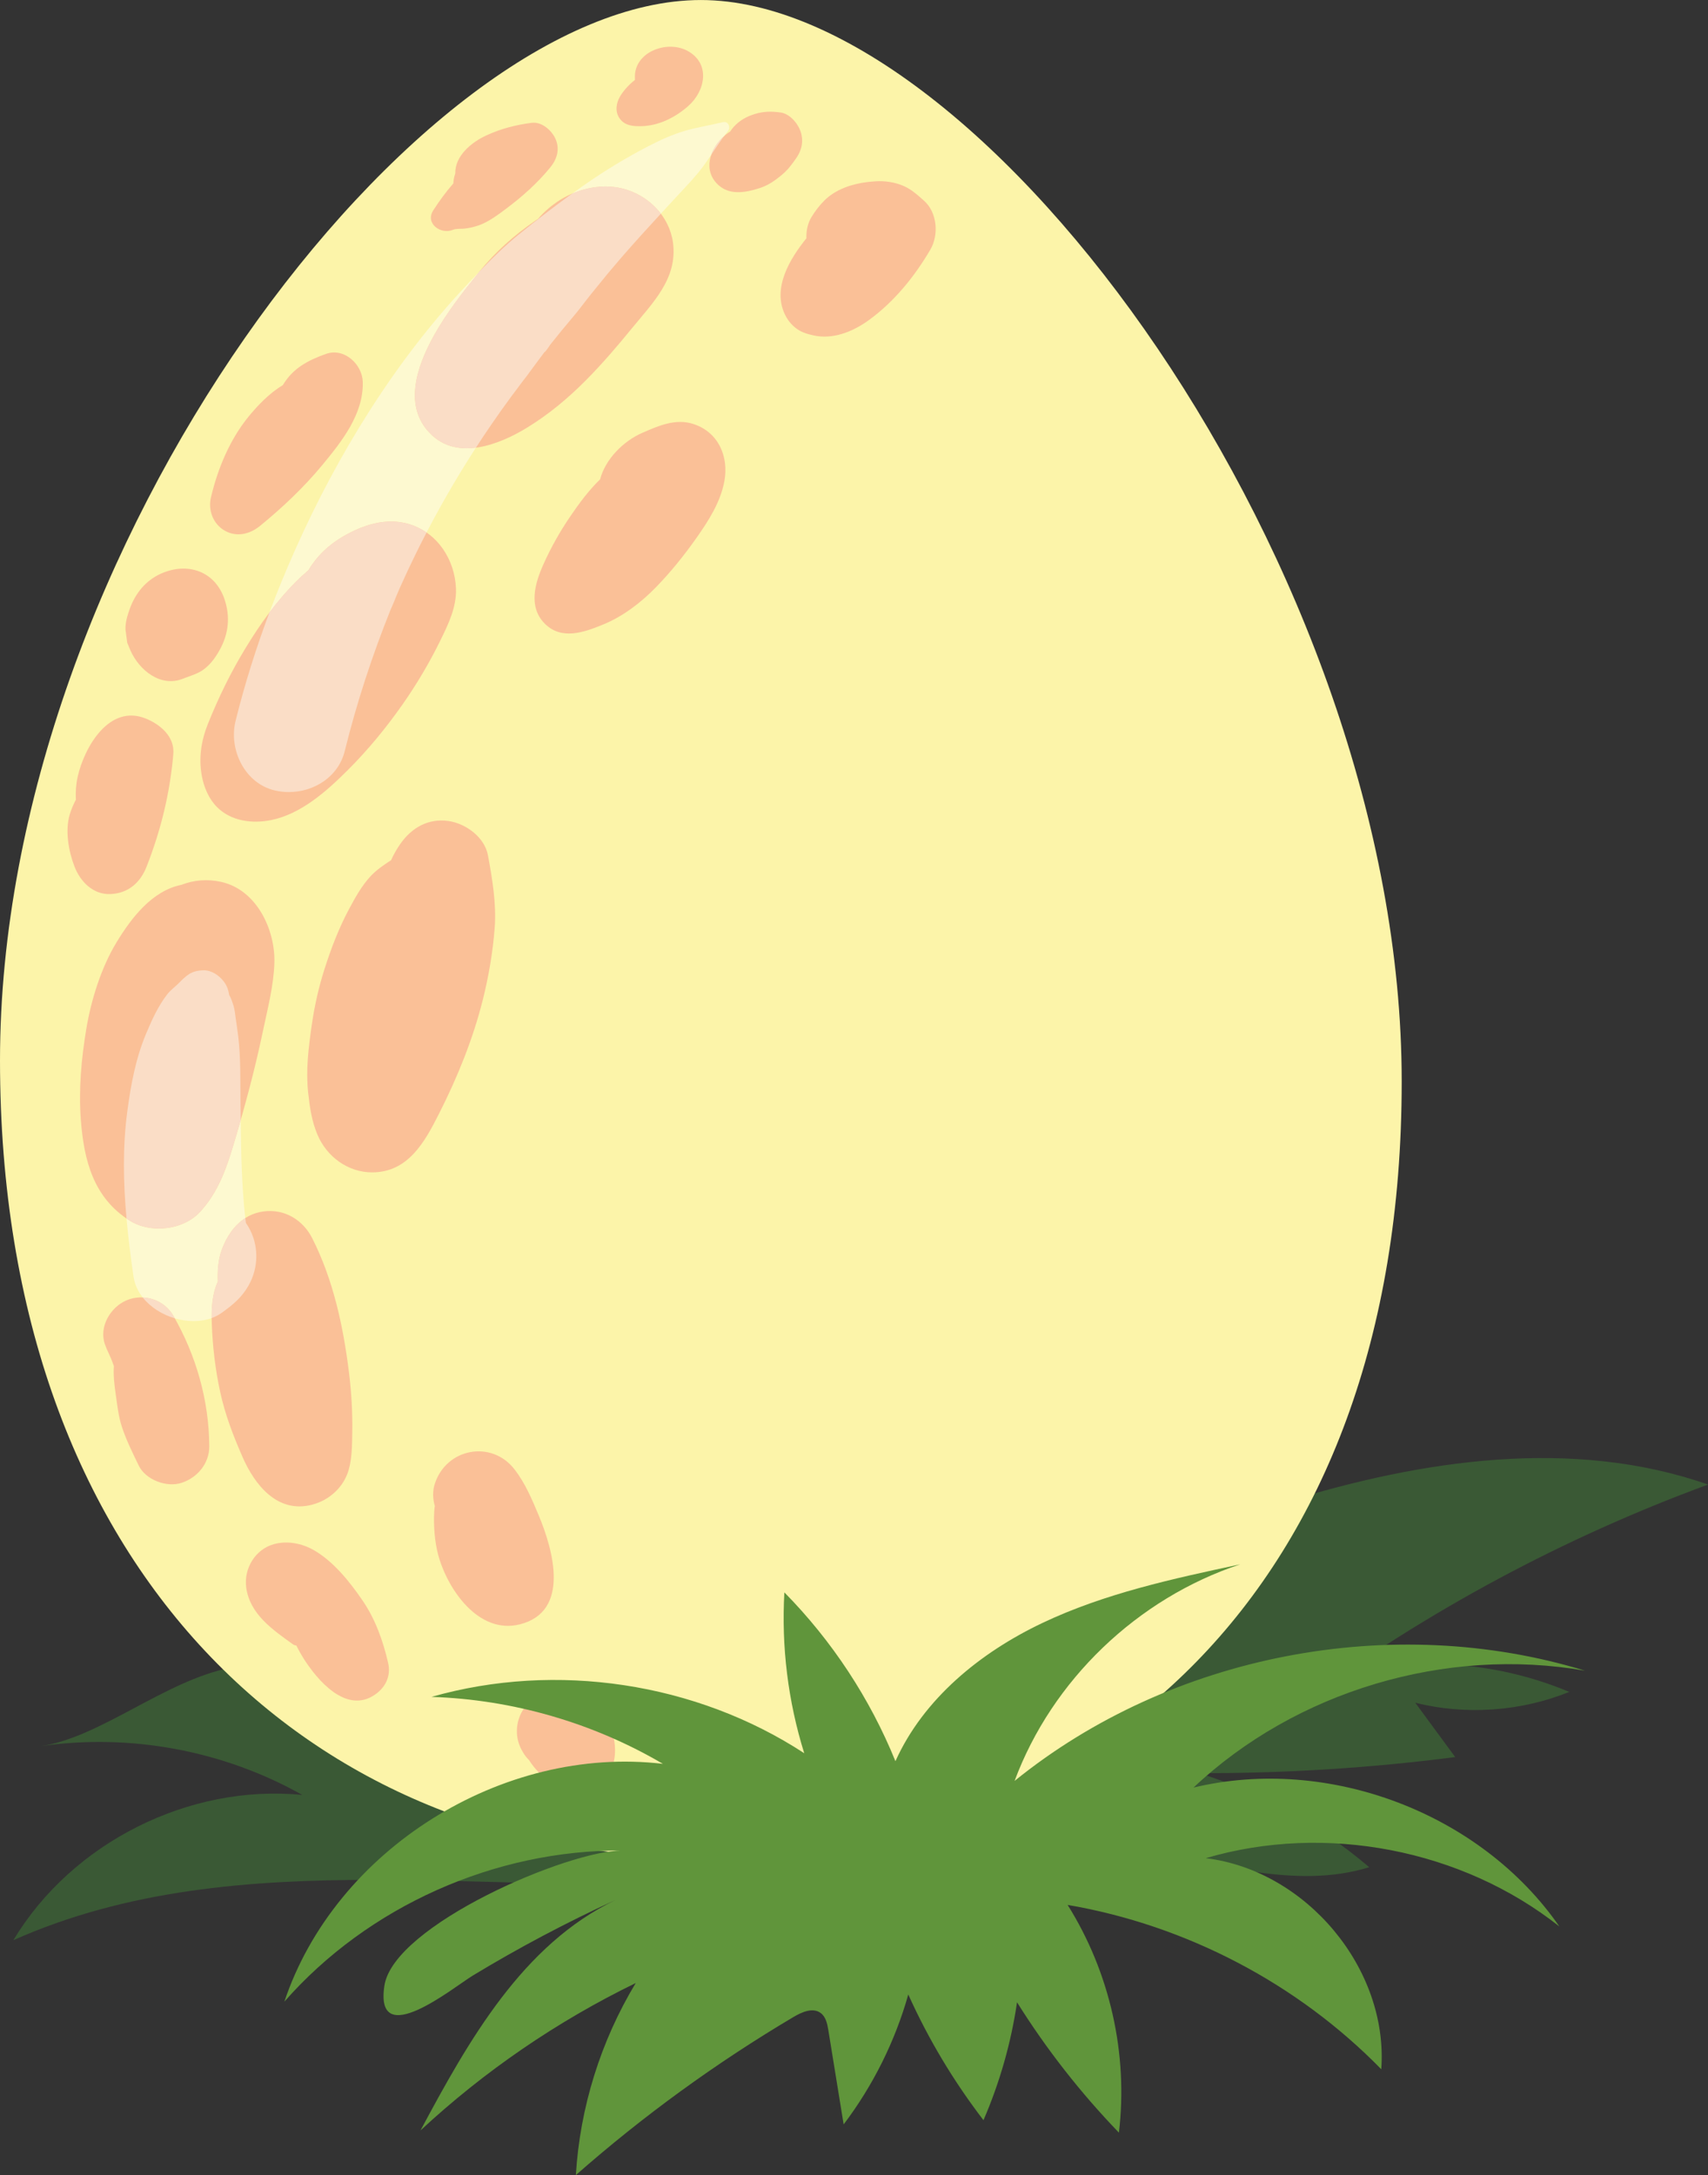
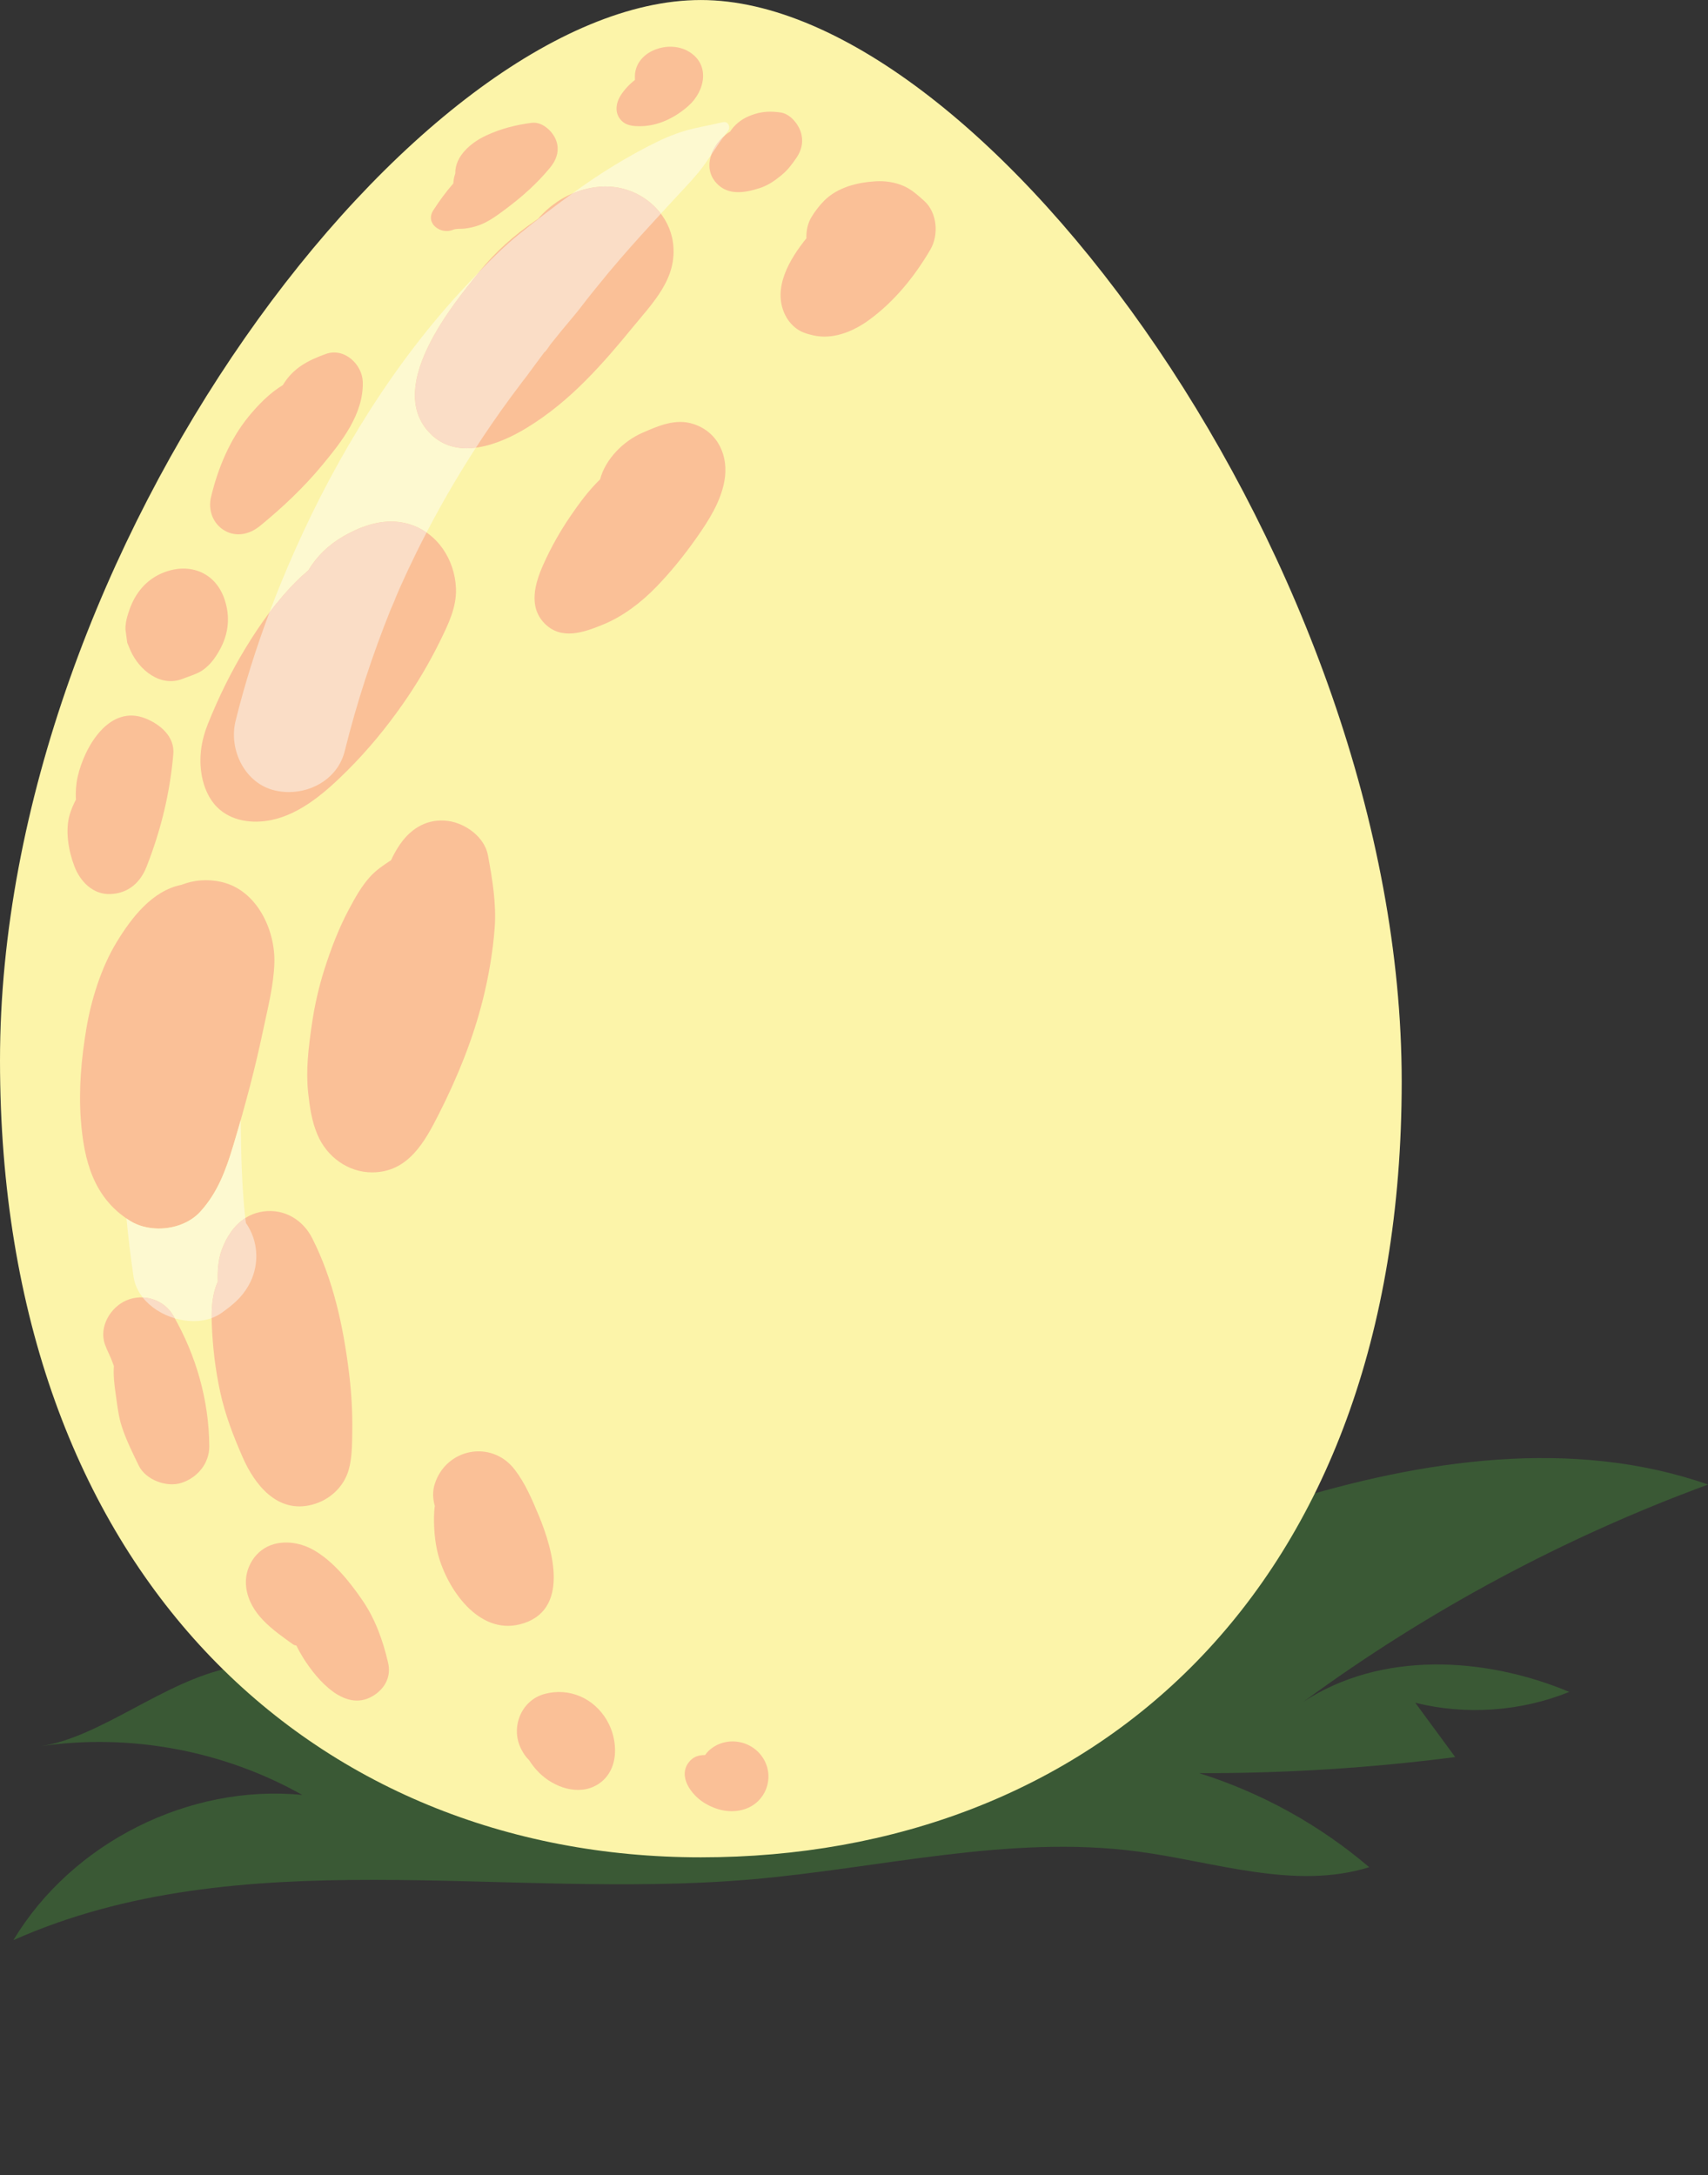
<svg xmlns="http://www.w3.org/2000/svg" height="484.6" preserveAspectRatio="xMidYMid meet" version="1.0" viewBox="0.0 0.0 380.6 484.6" width="380.6" zoomAndPan="magnify">
  <rect x="0.0" y="0.0" width="380.6" height="484.6" fill="#333333" stroke="none" />
  <defs>
    <clipPath id="a">
      <path d="M 2 324 L 380.621 324 L 380.621 433 L 2 433 Z M 2 324" />
    </clipPath>
    <clipPath id="b">
      <path d="M 63 348 L 354 348 L 354 484.602 L 63 484.602 Z M 63 348" />
    </clipPath>
  </defs>
  <g>
    <g clip-path="url(#a)" id="change1_1">
      <path d="M 9.113 389.035 C 29.016 386.137 49.848 390.023 67.363 399.906 C 42.145 397.41 16.027 410.539 2.98 432.262 C 53.527 409.758 112.043 423.438 167.172 418.742 C 196.012 416.289 224.84 408.688 253.531 412.508 C 270.789 414.805 288.484 421.16 305.109 416.004 C 294.059 406.578 281.09 399.406 267.23 395.055 C 286.293 395.105 305.363 393.906 324.27 391.469 C 321.305 387.434 318.34 383.402 315.375 379.371 C 326.691 382.176 338.883 381.312 349.691 376.949 C 330.707 369.016 307.648 367.859 290.445 379.148 C 318.043 358.902 348.496 342.559 380.617 330.75 C 350.375 320.188 316.844 325.227 286.242 334.703 C 255.641 344.184 226.359 357.953 195.133 365.105 C 161.41 372.824 124.312 374.25 89.883 371.234 C 76.637 370.074 64.648 368.992 51.34 371.578 C 36.832 374.398 22.363 387.105 9.113 389.035" fill="#3a5935" />
    </g>
    <g id="change2_1">
      <path d="M 156.176 0.004 C 93.469 0.004 0 121.992 0 236.262 C 0 350.527 69.922 413.805 156.176 413.805 C 242.426 413.805 312.348 355.227 312.348 240.957 C 312.348 126.691 219.348 0.004 156.176 0.004" fill="#fcf4a9" />
    </g>
    <g id="change3_1">
      <path d="M 149.965 54.066 C 149.164 48.129 144.426 43.402 138.676 41.992 C 133.711 40.77 128.219 42.172 124.059 45.027 C 122.547 46.066 121.109 47.328 119.887 48.766 C 119.723 48.875 119.562 48.98 119.402 49.09 C 114.625 52.348 110.398 56.098 106.77 60.582 C 103.074 65.148 99.344 69.891 96.52 75.062 C 92.926 81.641 89.773 90.527 95.941 96.672 C 102.012 102.723 111.324 99.023 117.453 95.277 C 122.305 92.312 126.641 88.68 130.633 84.648 C 134.227 81.02 137.551 77.137 140.777 73.184 C 145.438 67.477 151.035 62.047 149.965 54.066" fill="#fac097" />
    </g>
    <g id="change3_2">
      <path d="M 101.605 131.113 C 101.367 124.715 97.484 118.676 91.176 116.766 C 86.148 115.246 81.023 116.895 76.629 119.41 C 73.238 121.355 70.598 123.895 68.695 127.078 C 67.754 127.867 66.852 128.68 66.031 129.504 C 61.594 133.941 58.004 138.996 54.742 144.344 C 51.445 149.746 48.68 155.418 46.324 161.293 C 44.824 165.035 44.234 168.926 44.984 172.926 C 45.453 175.422 46.531 177.988 48.359 179.816 C 51.516 182.973 56.215 183.555 60.402 182.715 C 67.094 181.367 72.836 176.23 77.516 171.555 C 81.988 167.086 86.004 162.207 89.641 157.031 C 92.844 152.473 95.691 147.668 98.141 142.66 C 99.91 139.051 101.762 135.262 101.605 131.113" fill="#fac097" />
    </g>
    <g id="change3_3">
      <path d="M 154.555 94.48 C 150.559 93.16 146.727 94.867 143.117 96.441 C 138.902 98.281 134.898 102.289 133.723 106.797 C 131.172 109.266 129.047 112.152 127.047 115.09 C 124.75 118.461 122.746 122.031 121.082 125.754 C 119.234 129.875 117.68 135.109 121.309 138.859 C 125.051 142.723 130.141 140.895 134.41 139.137 C 138.895 137.297 142.922 134.188 146.285 130.715 C 149.547 127.348 152.504 123.664 155.199 119.836 C 157.891 116.02 160.555 111.871 161.414 107.215 C 162.422 101.75 160.125 96.32 154.555 94.48" fill="#fac097" />
    </g>
    <g id="change3_4">
      <path d="M 205.91 44.727 C 204.461 43.441 203.066 42.152 201.258 41.391 C 199.34 40.578 197.223 40.27 195.133 40.391 C 191.043 40.637 186.648 41.719 183.652 44.715 C 182.613 45.754 181.637 47.039 180.863 48.297 C 179.973 49.742 179.637 51.43 179.695 53.09 C 175.992 57.672 172.016 64.223 174.961 70.176 C 175.656 71.582 176.648 72.703 177.984 73.551 C 179.246 74.348 181.371 74.777 182.125 74.883 C 186.246 75.461 190.359 73.691 193.695 71.258 C 199.312 67.16 203.82 61.578 207.316 55.609 C 209.227 52.348 208.863 47.344 205.91 44.727" fill="#fac097" />
    </g>
    <g id="change3_5">
      <path d="M 80.84 85.117 C 80.742 81.184 76.727 77.387 72.621 78.855 C 68.535 80.316 65.27 82.047 63.016 85.816 C 59.969 87.609 57.234 90.562 55.441 92.75 C 51.223 97.895 48.535 104.359 47.008 110.805 C 46.336 113.637 47.453 116.691 50.016 118.191 C 52.691 119.758 55.668 119.027 57.945 117.168 C 62.938 113.09 67.691 108.602 71.805 103.629 C 76.133 98.391 81.02 92.273 80.84 85.117" fill="#fac097" />
    </g>
    <g id="change3_6">
      <path d="M 153.129 11.293 C 148.562 8.867 141.172 11.617 141.484 17.438 C 141.488 17.559 141.492 17.68 141.492 17.805 C 140.207 18.805 138.98 20.117 138.164 21.496 C 137.289 22.969 137.023 24.852 138.035 26.332 C 139.184 28.012 141.059 28.16 142.922 28.113 C 146.816 28.012 150.445 26.184 153.348 23.641 C 157.203 20.254 158.406 14.102 153.129 11.293" fill="#fac097" />
    </g>
    <g id="change3_7">
      <path d="M 178.508 29.652 C 177.961 27.668 176.094 25.352 173.91 25.055 C 171.91 24.785 170.156 24.797 168.223 25.391 C 166.316 25.98 164.773 26.84 163.438 28.328 C 163.16 28.641 162.922 28.965 162.711 29.301 C 162.324 29.547 161.961 29.809 161.625 30.078 C 158.508 32.621 156.531 37.391 159.637 40.785 C 162.254 43.648 166.016 42.965 169.309 41.898 C 171.121 41.309 172.621 40.285 174.078 39.082 C 174.617 38.637 175.117 38.172 175.586 37.652 C 176.043 37.109 176.48 36.555 176.898 35.98 C 177.348 35.395 177.32 35.418 176.816 36.051 C 178.348 34.191 179.176 32.086 178.508 29.652" fill="#fac097" />
    </g>
    <g id="change3_8">
      <path d="M 123.793 30.961 C 122.953 29.059 120.73 27.062 118.449 27.367 C 114.859 27.844 111.648 28.66 108.344 30.184 C 105.059 31.699 101.352 34.746 101.453 38.652 C 101.211 39.355 101.047 40.07 101.023 40.859 C 99.371 42.738 97.891 44.781 96.559 46.844 C 94.641 49.82 98.277 52.324 100.922 51.203 C 101.652 50.895 102.645 51.023 103.426 50.941 C 104.582 50.82 105.703 50.562 106.797 50.164 C 108.984 49.367 110.996 47.832 112.852 46.445 C 116.445 43.758 119.723 40.816 122.582 37.348 C 124.102 35.504 124.809 33.273 123.793 30.961" fill="#fac097" />
    </g>
    <g id="change3_9">
      <path d="M 49.352 196.496 C 46.207 195.781 43.145 196.07 40.426 197.137 C 33.91 198.449 29.312 204.441 25.953 209.969 C 22.562 215.555 20.305 222.773 19.234 229.223 C 18.117 235.938 17.5 242.719 18.016 249.52 C 18.699 258.508 20.816 266.879 28.953 271.98 C 33.605 274.898 40.879 274.078 44.633 269.957 C 48.555 265.652 50.379 260.57 52.02 255.094 C 53.324 250.746 54.555 246.371 55.703 241.98 C 56.773 237.875 57.746 233.75 58.617 229.598 C 59.645 224.715 60.988 219.547 61.141 214.543 C 61.367 207.133 57.203 198.285 49.352 196.496" fill="#fac097" />
    </g>
    <g id="change3_10">
      <path d="M 32.625 160.145 C 24.34 156.668 18.789 166.504 17.309 173.047 C 16.945 174.664 16.809 176.414 16.922 178.141 C 16.348 179.23 15.844 180.434 15.535 181.473 C 14.473 185.07 15.273 189.625 16.605 193.078 C 17.895 196.414 20.75 199.367 24.637 199.195 C 28.59 199.016 31.27 196.656 32.668 193.078 C 35.859 184.941 37.863 176.734 38.621 168.023 C 38.957 164.133 35.773 161.469 32.625 160.145" fill="#fac097" />
    </g>
    <g id="change3_11">
      <path d="M 50.047 133.562 C 47.922 127.188 41.734 125.176 35.879 127.801 C 32.457 129.332 30.156 132.184 28.906 135.676 C 28.379 137.152 27.895 138.715 27.965 140.309 C 28.094 141.277 28.223 142.246 28.355 143.215 C 29.527 146.004 29.777 146.594 29.113 145.004 C 31.004 149.254 35.758 153.223 40.773 151.211 C 41.984 150.727 43.266 150.363 44.422 149.754 C 46.504 148.652 47.941 146.668 49.035 144.652 C 50.961 141.105 51.316 137.355 50.047 133.562" fill="#fac097" />
    </g>
    <g id="change3_12">
      <path d="M 108.73 190.551 C 107.969 186.453 103.691 183.422 99.855 182.906 C 95.402 182.305 91.738 184.406 89.219 188 C 88.398 189.172 87.715 190.391 87.141 191.652 C 85.426 192.766 83.789 193.863 82.391 195.422 C 80.488 197.543 79.137 200.008 77.797 202.504 C 75.508 206.77 73.785 211.289 72.312 215.898 C 70.988 220.039 70.066 224.195 69.453 228.5 C 68.746 233.465 68.129 238.387 68.664 243.398 C 69.016 246.668 69.461 249.773 70.742 252.805 C 72.793 257.668 77.496 261.199 82.91 261.199 C 90.984 261.199 94.676 254.359 97.824 248.137 C 101.926 240.035 105.387 231.543 107.594 222.723 C 108.898 217.512 109.816 212.113 110.23 206.762 C 110.645 201.426 109.699 195.77 108.73 190.551" fill="#fac097" />
    </g>
    <g id="change3_13">
      <path d="M 77.742 305.586 C 76.469 295.414 74.242 285.062 69.566 275.855 C 67.484 271.754 63.359 269.281 58.73 269.902 C 53.934 270.547 50.934 274.23 49.375 278.547 C 48.547 280.848 48.449 283.336 48.527 285.539 C 47.223 288.395 47.07 291.711 47.195 294.961 C 47.387 300.094 47.98 305.145 49.074 310.168 C 50.176 315.234 51.973 319.867 54.047 324.617 C 56.742 330.785 61.793 337.27 69.555 335.238 C 73.406 334.23 76.609 331.34 77.715 327.43 C 78.453 324.812 78.449 321.895 78.496 319.18 C 78.574 314.637 78.309 310.094 77.742 305.586" fill="#fac097" />
    </g>
    <g id="change3_14">
      <path d="M 38.613 293.109 C 36.539 289.508 31.969 288.113 28.211 289.699 C 24.633 291.211 21.988 295.598 23.387 299.527 C 23.641 300.246 23.918 300.906 24.227 301.52 C 24.391 301.875 24.547 302.23 24.707 302.59 C 24.703 302.598 24.805 302.852 25.012 303.367 C 25.129 303.695 25.254 304.02 25.379 304.344 C 25.23 306.453 25.48 308.516 25.793 310.691 C 26.129 313.062 26.402 315.57 27.145 317.848 C 28.109 320.805 29.551 323.699 30.902 326.5 C 32.449 329.703 37.105 331.453 40.434 330.379 C 43.973 329.234 46.648 326.066 46.633 322.238 C 46.582 312.027 43.703 301.949 38.613 293.109" fill="#fac097" />
    </g>
    <g id="change3_15">
      <path d="M 86.48 370.441 C 85.352 365.582 83.664 360.809 80.844 356.664 C 78.023 352.52 74.328 347.867 69.895 345.344 C 67.277 343.852 64.043 343.223 61.102 344.012 C 56.887 345.137 54.297 349.457 54.863 353.68 C 55.66 359.621 60.746 363.09 65.277 366.344 C 65.508 366.508 65.766 366.586 66.027 366.602 C 66.508 367.582 67.031 368.512 67.559 369.359 C 70.648 374.285 77.16 382.027 83.598 377.527 C 85.984 375.863 87.156 373.332 86.48 370.441" fill="#fac097" />
    </g>
    <g id="change3_16">
      <path d="M 120.055 337.645 C 118.57 334.098 117.039 330.457 114.676 327.395 C 109.5 320.699 99.352 322.68 96.852 330.707 C 96.371 332.242 96.426 333.938 96.895 335.523 C 96.832 335.934 96.785 336.34 96.762 336.738 C 96.582 339.773 96.852 343.43 97.621 346.336 C 99.66 354.027 106.633 364.254 115.883 361.887 C 127.16 359.004 123.242 345.273 120.055 337.645" fill="#fac097" />
    </g>
    <g id="change3_17">
      <path d="M 135.199 383.211 C 132.324 378.355 126.898 375.938 121.391 377.391 C 115.973 378.824 113.617 385.188 116.281 389.945 C 116.367 390.098 116.449 390.246 116.535 390.395 C 116.906 391.055 117.363 391.629 117.875 392.125 C 118.531 393.164 119.297 394.105 120.039 394.859 C 123.379 398.238 129.027 400.242 133.285 397.512 C 138.059 394.449 137.836 387.66 135.199 383.211" fill="#fac097" />
    </g>
    <g id="change3_18">
      <path d="M 170.277 392.102 C 167.773 387.57 161.57 386.574 157.855 390.129 C 157.59 390.383 157.344 390.684 157.121 391.016 C 155.621 391.008 154.418 391.414 153.473 392.645 C 151.023 395.836 154.086 399.844 156.758 401.559 C 159.508 403.32 162.875 404.109 166.027 403.043 C 170.547 401.52 172.598 396.293 170.277 392.102" fill="#fac097" />
    </g>
    <g clip-path="url(#b)" id="change4_1">
-       <path d="M 138.68 412.293 C 110.254 412.105 81.992 424.738 63.367 445.957 C 74.684 412.109 111.898 388.738 147.719 392.98 C 132.168 383.832 114.246 378.645 96.156 378.059 C 123.922 370.141 155.109 374.852 179.211 390.609 C 175.602 379.051 174.094 366.855 174.785 354.777 C 185.406 365.562 193.863 378.418 199.531 392.387 C 205.785 378.492 218.41 368.18 232.277 361.594 C 246.145 355.008 261.344 351.734 276.379 348.52 C 253.453 356.086 234.41 374.355 226.086 396.777 C 260.879 368.609 310.242 359.074 353.211 372.223 C 322.172 366.801 288.773 376.766 265.961 398.258 C 296.051 391.066 330 403.957 347.477 429.207 C 325.758 412.016 295.352 406.145 268.684 413.992 C 291.16 416.738 309.422 438.695 307.793 461.02 C 289.184 441.949 264.324 428.926 237.902 424.406 C 247.324 439.41 251.426 457.605 249.332 475.141 C 240.777 466.27 233.152 456.52 226.629 446.102 C 225.301 455.129 222.781 463.98 219.152 472.367 C 212.504 463.711 206.867 454.293 202.395 444.363 C 199.461 454.781 194.547 464.648 187.992 473.309 C 186.855 466.316 185.719 459.324 184.586 452.336 C 184.352 450.895 184.023 449.301 182.824 448.453 C 181.074 447.215 178.664 448.281 176.82 449.375 C 159.59 459.59 143.328 471.398 128.32 484.602 C 129.23 469.559 133.848 454.754 141.664 441.812 C 124.152 450.332 107.926 461.438 93.703 474.648 C 104.441 454.57 116.473 433.223 137.148 423.309 C 126.238 428.316 115.609 433.938 105.348 440.152 C 101.121 442.711 83.414 457.199 85.66 442.395 C 87.711 428.898 126.684 412.215 138.68 412.293" fill="#60953b" />
-     </g>
+       </g>
    <g id="change5_1">
      <path d="M 60.031 136.469 C 61.797 131.766 63.715 127.113 65.766 122.504 C 75.16 101.395 87.809 80.797 103.629 63.887 C 104.715 62.727 105.801 61.566 106.906 60.414 C 106.859 60.473 106.816 60.527 106.77 60.582 C 103.074 65.148 99.344 69.891 96.52 75.062 C 92.926 81.641 89.773 90.527 95.941 96.672 C 98.27 98.992 101.074 99.879 103.992 99.879 C 104.676 99.879 105.359 99.828 106.051 99.742 C 104.207 102.59 102.426 105.473 100.711 108.398 C 98.734 111.762 96.848 115.176 95.051 118.637 C 93.891 117.832 92.594 117.195 91.176 116.766 C 89.84 116.363 88.5 116.184 87.164 116.184 C 83.477 116.184 79.855 117.562 76.629 119.41 C 73.238 121.355 70.598 123.895 68.695 127.078 C 67.754 127.867 66.852 128.68 66.031 129.504 C 63.848 131.688 61.867 134.023 60.031 136.469 M 147.262 47.605 C 145.176 44.855 142.105 42.836 138.676 41.992 C 137.453 41.691 136.199 41.547 134.941 41.547 C 132.395 41.547 129.828 42.129 127.477 43.145 C 128.418 42.469 129.363 41.797 130.312 41.137 C 134.863 37.965 139.539 35.129 144.469 32.574 C 147.234 31.141 149.938 29.914 152.941 29.059 C 155.602 28.301 158.352 27.898 161.039 27.223 C 161.156 27.195 161.27 27.18 161.379 27.18 C 162.383 27.18 162.836 28.406 162.195 29.211 C 161.91 29.57 161.633 29.934 161.359 30.305 C 160.09 31.414 159.035 32.895 158.488 34.484 C 158.027 35.172 157.559 35.855 157.078 36.531 C 155.152 39.246 152.836 41.559 150.586 44.004 C 149.48 45.203 148.371 46.406 147.262 47.605" fill="#fdf9d0" />
    </g>
    <g id="change6_1">
      <path d="M 103.992 99.879 C 101.074 99.879 98.27 98.992 95.941 96.672 C 89.773 90.527 92.926 81.641 96.52 75.062 C 99.344 69.891 103.074 65.148 106.77 60.582 C 106.816 60.527 106.859 60.473 106.906 60.414 C 109.676 57.531 112.535 54.719 115.633 52.215 C 119.496 49.09 123.441 46.051 127.477 43.145 C 129.828 42.129 132.395 41.547 134.941 41.547 C 136.199 41.547 137.453 41.691 138.676 41.992 C 142.105 42.836 145.176 44.855 147.262 47.605 C 144.266 50.859 141.281 54.125 138.391 57.465 C 136.477 59.676 134.605 61.926 132.777 64.207 C 132.504 64.551 131.012 66.379 131.016 66.379 C 131.016 66.379 131.207 66.145 131.715 65.523 C 130.367 67.172 129.137 68.906 127.758 70.523 C 126.02 72.566 124.316 74.641 122.652 76.742 C 122.457 76.988 121.617 78.367 121.312 78.461 C 120.586 79.418 119.867 80.383 119.16 81.352 C 118.59 82.133 118.023 82.918 117.445 83.691 C 116.184 85.324 115.551 86.145 115.551 86.145 C 115.551 86.145 115.887 85.711 116.559 84.844 C 116.484 84.941 116.41 85.035 116.336 85.133 C 115.531 86.199 114.723 87.262 113.934 88.336 C 112.348 90.484 110.801 92.664 109.297 94.867 C 108.191 96.477 107.109 98.102 106.051 99.742 C 105.359 99.828 104.676 99.879 103.992 99.879" fill="#faddc6" />
    </g>
    <g id="change6_2">
      <path d="M 64.359 176.469 C 63.34 176.469 62.312 176.355 61.305 176.125 C 54.543 174.586 50.91 167.004 52.496 160.609 C 54.531 152.387 57.07 144.355 60.031 136.469 C 61.867 134.023 63.848 131.688 66.031 129.504 C 66.852 128.68 67.754 127.867 68.695 127.078 C 70.598 123.895 73.238 121.355 76.629 119.41 C 79.855 117.562 83.477 116.184 87.164 116.184 C 88.5 116.184 89.84 116.363 91.176 116.766 C 92.594 117.195 93.891 117.832 95.051 118.637 C 94.27 120.137 93.508 121.641 92.762 123.156 C 91.473 125.773 90.234 128.418 89.047 131.082 C 88.555 132.191 88.117 133.332 87.594 134.426 C 88.121 133.32 88.32 132.918 88.328 132.918 C 88.344 132.918 87.297 135.18 87.043 135.816 C 82.926 146.066 79.48 156.594 76.824 167.316 C 75.391 173.109 69.949 176.469 64.359 176.469" fill="#faddc6" />
    </g>
    <g id="change6_3">
      <path d="M 158.488 34.484 C 159.035 32.895 160.09 31.414 161.359 30.305 C 160.355 31.664 159.43 33.078 158.488 34.484" fill="#faddc6" />
    </g>
    <g id="change5_2">
      <path d="M 43.137 294.336 C 41.75 294.336 40.332 294.121 38.961 293.719 C 38.848 293.516 38.73 293.312 38.613 293.109 C 37.176 290.609 34.535 289.176 31.797 289.059 C 30.738 287.715 30.008 286.156 29.758 284.438 C 29.141 280.172 28.582 275.836 28.191 271.48 C 28.438 271.648 28.691 271.816 28.953 271.98 C 30.812 273.145 33.09 273.715 35.395 273.715 C 38.855 273.715 42.379 272.43 44.633 269.957 C 48.555 265.652 50.379 260.57 52.02 255.094 C 52.574 253.254 53.113 251.41 53.637 249.559 C 53.715 256.855 53.852 264.113 54.656 271.379 C 52.156 272.973 50.434 275.613 49.375 278.547 C 48.547 280.848 48.449 283.336 48.527 285.539 C 47.398 288.016 47.133 290.836 47.16 293.66 C 45.902 294.121 44.535 294.336 43.137 294.336" fill="#fdf9d0" />
    </g>
    <g id="change6_4">
-       <path d="M 35.395 273.715 C 33.09 273.715 30.812 273.145 28.953 271.98 C 28.691 271.816 28.438 271.648 28.191 271.48 C 27.473 263.52 27.312 255.477 28.367 247.613 C 29.168 241.652 30.215 235.895 32.539 230.34 C 33.844 227.23 35.207 224.191 37.281 221.508 C 37.934 220.664 39.039 219.828 39.617 219.254 C 41.504 217.387 42.496 216.223 45.402 216.18 C 45.422 216.18 45.438 216.18 45.457 216.18 C 47.164 216.18 48.832 217.336 49.832 218.629 C 50.535 219.539 50.855 220.438 51.051 221.559 L 51.07 221.68 C 51.492 222.34 51.797 223.34 52.031 224.039 C 52.266 224.742 52.508 226.605 52.488 226.605 C 52.484 226.605 52.469 226.508 52.434 226.277 C 52.66 227.844 52.914 229.406 53.094 230.98 C 53.637 235.645 53.535 240.242 53.586 244.926 C 53.605 246.473 53.621 248.016 53.637 249.559 C 53.113 251.41 52.574 253.254 52.02 255.094 C 50.379 260.57 48.555 265.652 44.633 269.957 C 42.379 272.43 38.855 273.715 35.395 273.715" fill="#faddc6" />
-     </g>
+       </g>
    <g id="change6_5">
      <path d="M 47.16 293.66 C 47.133 290.836 47.398 288.016 48.527 285.539 C 48.449 283.336 48.547 280.848 49.375 278.547 C 50.434 275.613 52.156 272.973 54.656 271.379 C 54.672 271.52 54.691 271.66 54.707 271.801 C 54.742 272.035 54.777 272.27 54.812 272.508 C 55.012 272.785 55.199 273.066 55.363 273.352 C 57.723 277.383 57.68 282.414 55.363 286.449 C 53.828 289.129 51.914 290.676 49.457 292.453 C 48.75 292.965 47.977 293.363 47.16 293.66" fill="#faddc6" />
    </g>
    <g id="change6_6">
      <path d="M 38.961 293.719 C 36.141 292.891 33.531 291.262 31.797 289.059 C 34.535 289.176 37.176 290.609 38.613 293.109 C 38.73 293.312 38.848 293.516 38.961 293.719" fill="#faddc6" />
    </g>
  </g>
</svg>